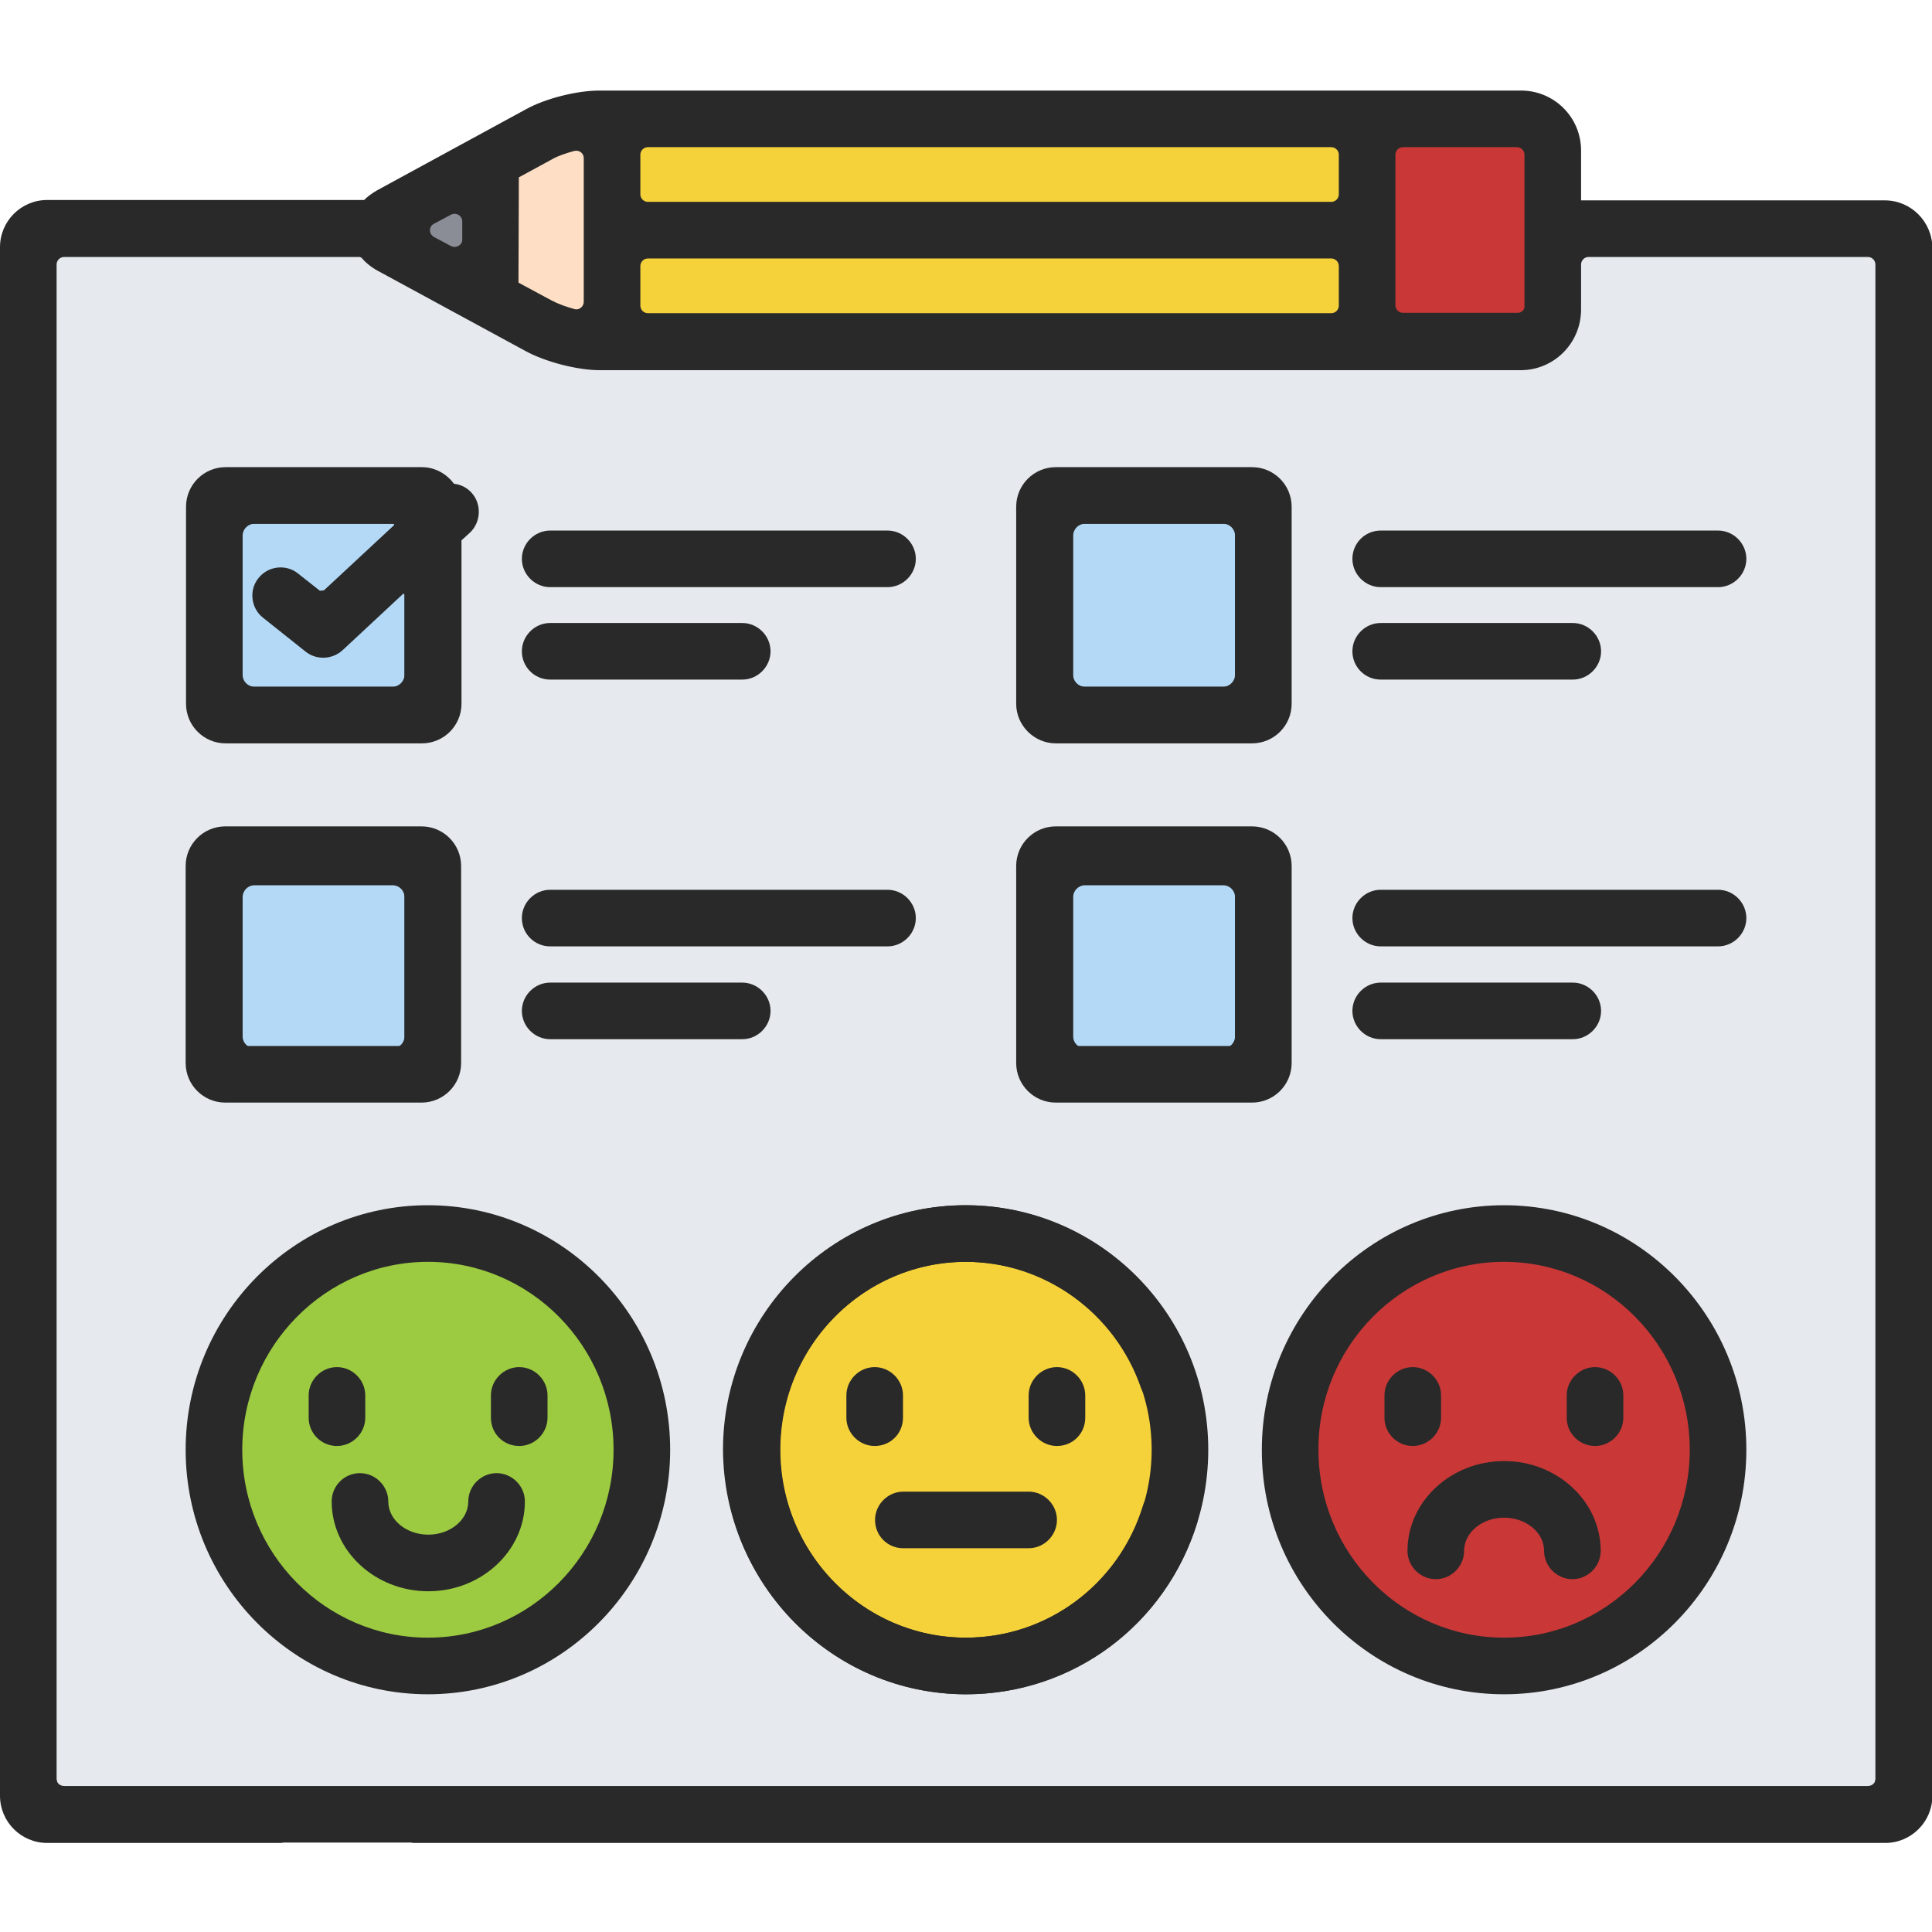
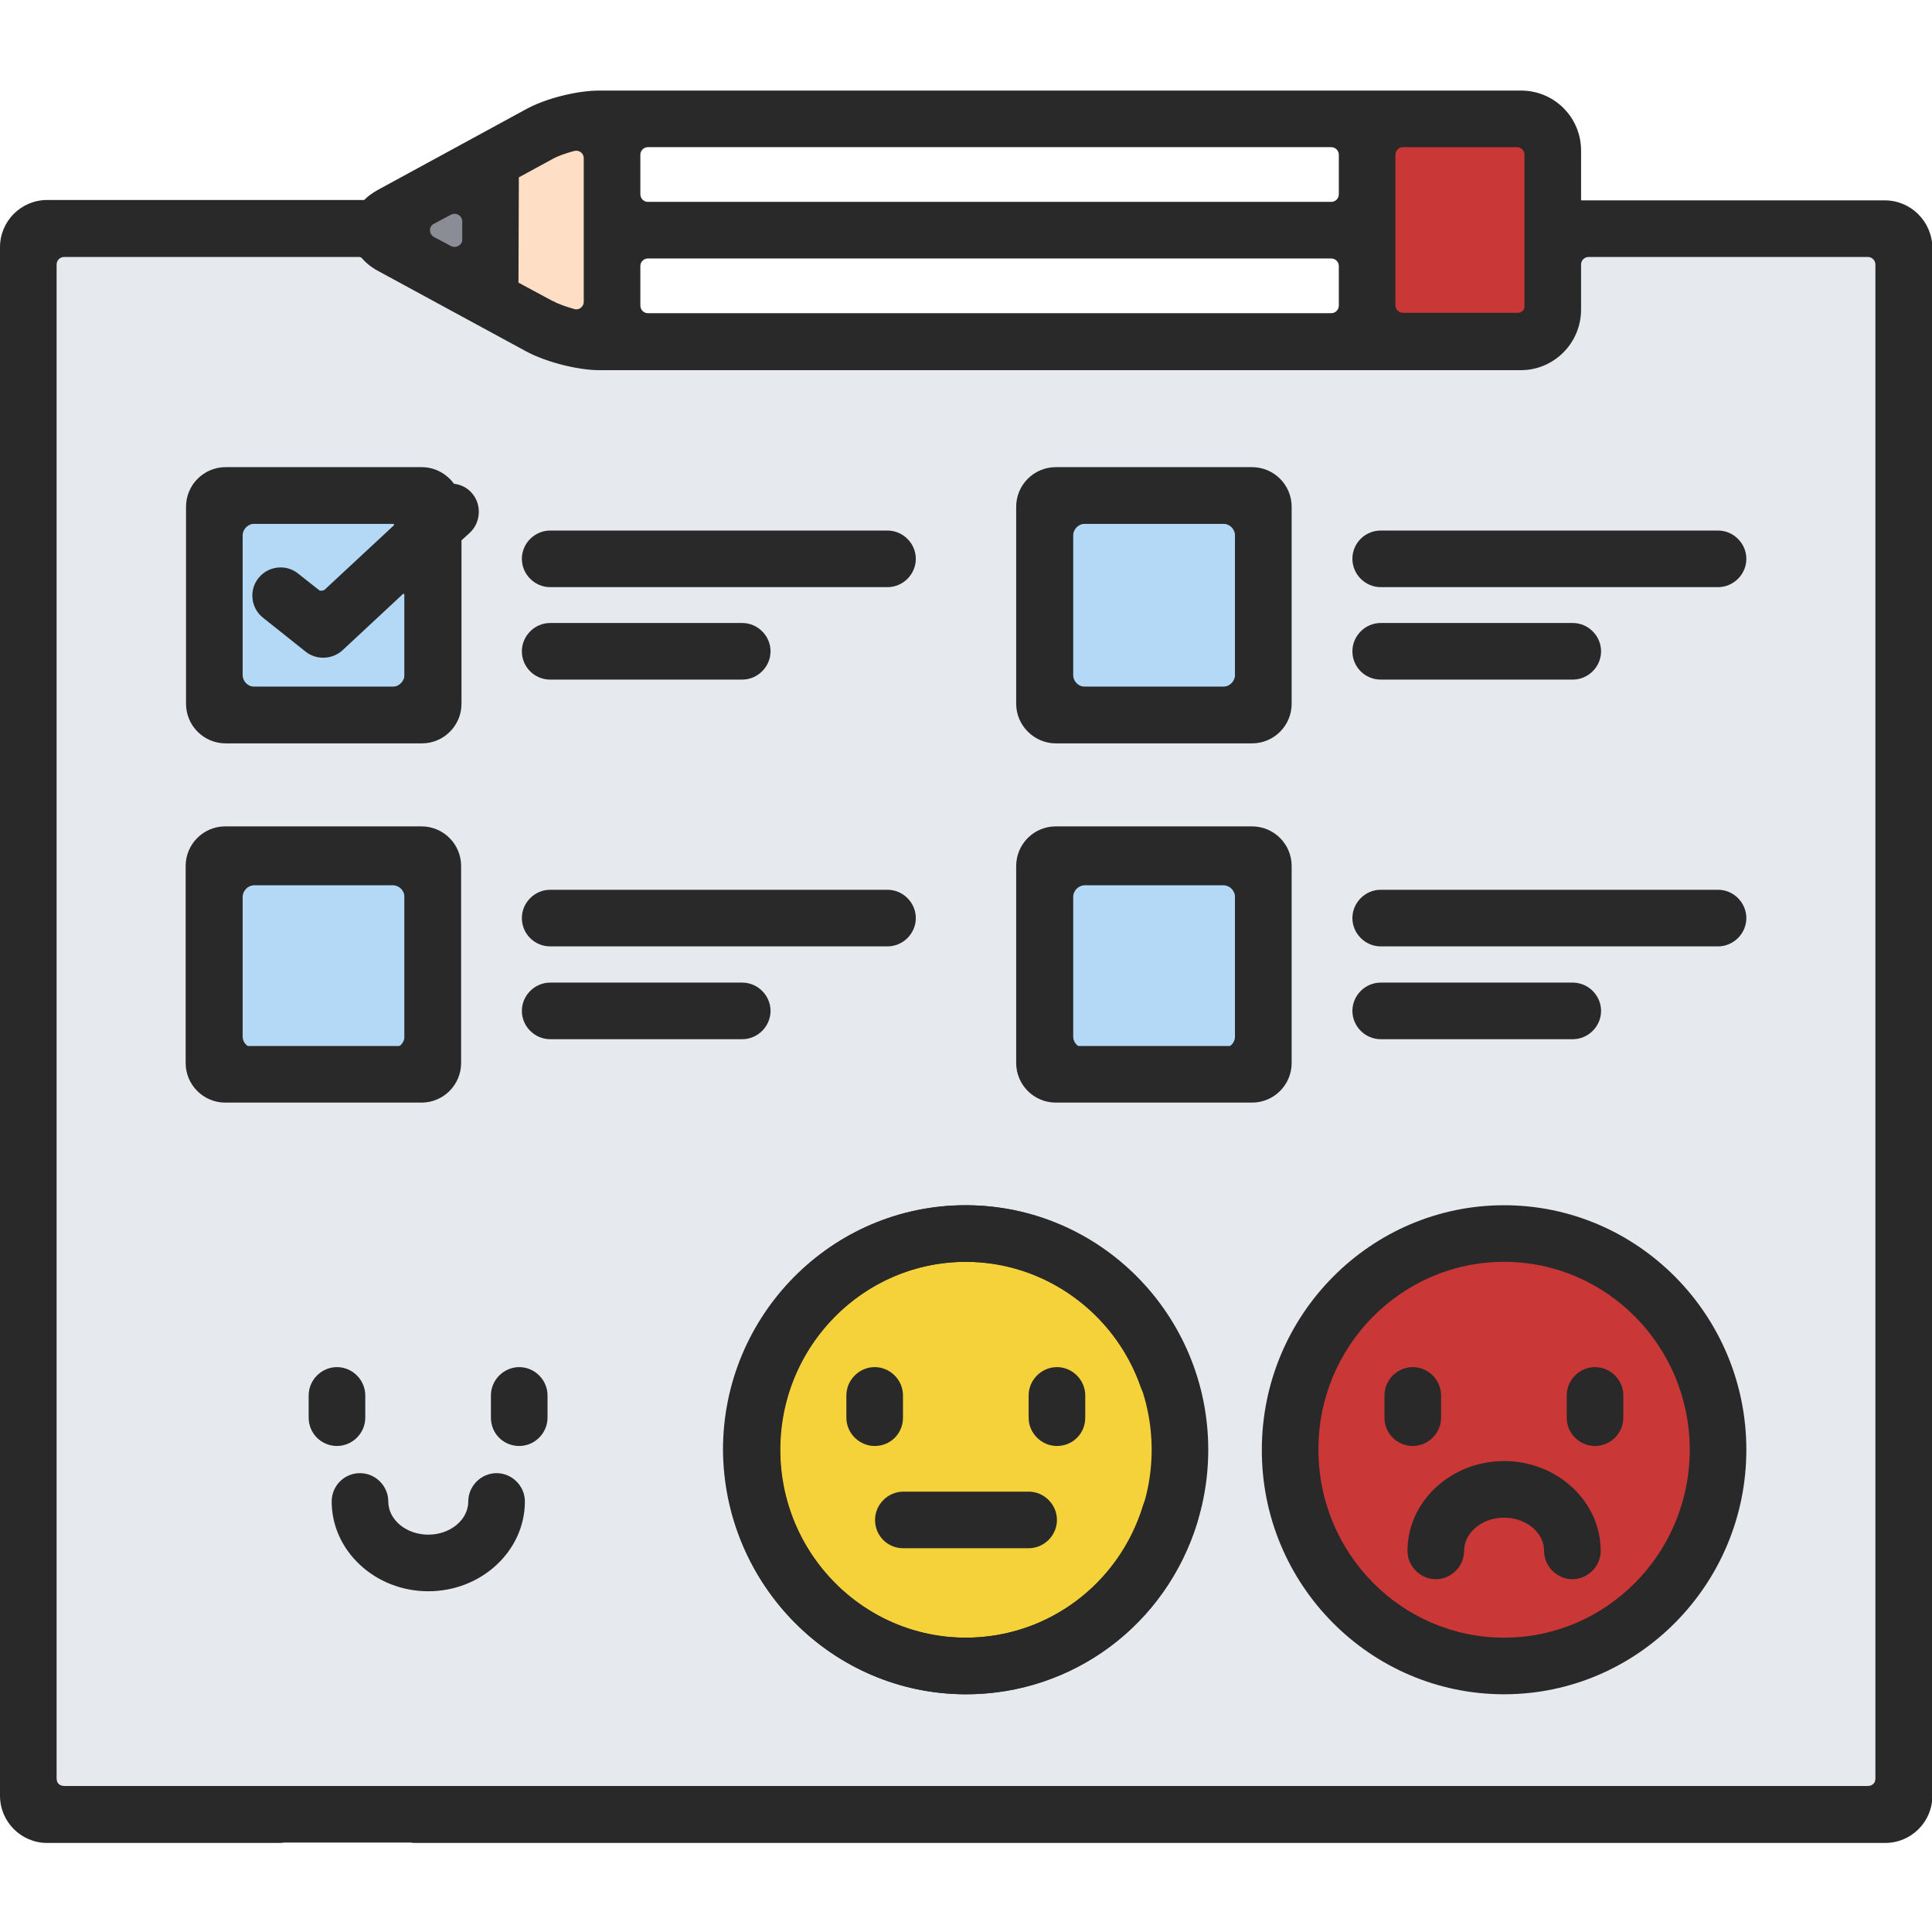
<svg xmlns="http://www.w3.org/2000/svg" version="1.1" id="Layer_1" x="0px" y="0px" viewBox="0 0 512 512" style="enable-background:new 0 0 512 512;" xml:space="preserve">
  <style type="text/css">
	.st0{fill:#E6E9ED;}
	.st1{fill:#F5D13A;stroke:#292929;stroke-width:15;stroke-miterlimit:10;}
	.st2{fill:#9CCA41;}
	.st3{fill:#C93737;}
	.st4{fill:#F5D13A;}
	.st5{fill:#FEDFC5;}
	.st6{fill:#8B8D96;}
	.st7{fill:#292929;}
	.st8{fill:#B3D9F7;}
</style>
  <path class="st0" d="M499.5,60.6h-88v21.5c0,4.6-3.8,8.4-8.5,8.4H158.8c-4.7,0-11.8-1.8-15.9-4.1L103.5,65c-2.2-1.2-3.2-2.9-3-4.5  h-88c-2.8,0-5,2.2-5,5v410.3c0,2.8,2.2,5,5,5h487c2.8,0,5-2.2,5-5V65.6C504.5,62.9,502.2,60.6,499.5,60.6z" />
  <path class="st1" d="M312.7,384.2c0,31.6-25.4,57.3-56.7,57.3s-56.7-25.7-56.7-57.3s25.4-57.3,56.7-57.3  C287.3,326.9,312.7,352.6,312.7,384.2z" />
-   <path class="st2" d="M170.2,384.2c0,31.6-25.4,57.3-56.7,57.3s-56.7-25.7-56.7-57.3s25.4-57.3,56.7-57.3S170.2,352.6,170.2,384.2z" />
  <path class="st3" d="M455.3,384.2c0,31.6-25.4,57.3-56.7,57.3s-56.7-25.7-56.7-57.3s25.4-57.3,56.7-57.3  C429.9,326.9,455.3,352.6,455.3,384.2z" />
-   <path class="st4" d="M403,31.5c4.7,0,8.5,3.8,8.5,8.4v42.2c0,4.6-3.8,8.5-8.5,8.5H158.8c-4.7,0-11.8-1.8-15.9-4.1l-39.4-21.4  c-4.1-2.2-4.1-5.9,0-8.1l39.4-21.4c4.1-2.2,11.3-4.1,15.9-4.1C158.8,31.5,403,31.5,403,31.5z" />
  <path class="st3" d="M411.5,82.1V39.9c0-4.6-3.8-8.4-8.5-8.4h-40.7v59.1H403C407.7,90.6,411.5,86.8,411.5,82.1z" />
  <path class="st5" d="M162.2,31.5h-3.4c-4.7,0-11.8,1.8-15.9,4.1L103.5,57c-4.1,2.2-4.1,5.9,0,8.1l39.4,21.4  c4.1,2.2,11.3,4.1,15.9,4.1h3.4L162.2,31.5L162.2,31.5z" />
  <path class="st6" d="M130,42.6L103.5,57c-4.1,2.2-4.1,5.9,0,8.1L130,79.5V42.6z" />
  <g>
    <path class="st7" d="M114.7,186.5c0,1.7-1.4,3-3,3h-52c-1.7,0-3-1.3-3-3v-52.2c0-1.6,1.3-3,3-3h52c1.6,0,3,1.4,3,3V186.5z" />
    <path class="st7" d="M114.7,281.7c0,1.6-1.4,3-3,3h-52c-1.7,0-3-1.4-3-3v-52.2c0-1.7,1.3-3,3-3h52c1.6,0,3,1.3,3,3V281.7z" />
    <path class="st7" d="M334.8,186.5c0,1.7-1.4,3-3,3h-52c-1.7,0-3-1.3-3-3v-52.2c0-1.6,1.3-3,3-3h52c1.6,0,3,1.4,3,3V186.5z" />
    <path class="st7" d="M334.8,281.7c0,1.6-1.4,3-3,3h-52c-1.7,0-3-1.4-3-3v-52.2c0-1.7,1.3-3,3-3h52c1.6,0,3,1.3,3,3V281.7z" />
  </g>
  <g>
    <path class="st8" d="M324.1,182h-36.5c-1.8,0-3.2-1.4-3.2-3.2V142c0-1.8,1.4-3.2,3.2-3.2h36.5c1.8,0,3.2,1.4,3.2,3.2v36.8   C327.3,180.5,325.9,182,324.1,182z" />
    <path class="st8" d="M324.1,277.8h-36.5c-1.8,0-3.2-1.4-3.2-3.2v-36.8c0-1.8,1.4-3.2,3.2-3.2h36.5c1.8,0,3.2,1.4,3.2,3.2v36.8   C327.3,276.4,325.9,277.8,324.1,277.8z" />
    <path class="st8" d="M104,277.8H67.5c-1.8,0-3.2-1.4-3.2-3.2v-36.8c0-1.8,1.4-3.2,3.2-3.2H104c1.8,0,3.2,1.4,3.2,3.2v36.8   C107.2,276.4,105.8,277.8,104,277.8z" />
    <path class="st8" d="M104,182H67.5c-1.8,0-3.2-1.4-3.2-3.2V142c0-1.8,1.4-3.2,3.2-3.2H104c1.8,0,3.2,1.4,3.2,3.2v36.8   C107.2,180.5,105.8,182,104,182z" />
  </g>
  <g>
    <g>
      <path class="st7" d="M256,449c28.3,0,53-18.3,61.3-45.6c1.2-4-1-8.2-5-9.4c-4-1.2-8.2,1-9.4,5c-6.4,20.9-25.3,35-47,35    c-27.1,0-49.2-22.3-49.2-49.8s22.1-49.8,49.2-49.8c20.8,0,39.5,13.4,46.4,33.2c1.4,3.9,5.6,6,9.5,4.6s6-5.6,4.6-9.5    c-9-25.9-33.4-43.3-60.6-43.3c-35.4,0-64.2,29.1-64.2,64.8C191.8,419.9,220.6,449,256,449z" />
      <path class="st7" d="M239.3,375.7v-5.9c0-4.1-3.4-7.5-7.5-7.5s-7.5,3.4-7.5,7.5v5.9c0,4.1,3.4,7.5,7.5,7.5    C236,383.2,239.3,379.9,239.3,375.7z" />
      <path class="st7" d="M287.6,375.7v-5.9c0-4.1-3.4-7.5-7.5-7.5s-7.5,3.4-7.5,7.5v5.9c0,4.1,3.4,7.5,7.5,7.5    C284.3,383.2,287.6,379.9,287.6,375.7z" />
      <path class="st7" d="M239.4,410.3h33.2c4.1,0,7.5-3.4,7.5-7.5s-3.4-7.5-7.5-7.5h-33.2c-4.1,0-7.5,3.4-7.5,7.5    C231.9,407,235.2,410.3,239.4,410.3z" />
    </g>
    <g>
-       <path class="st7" d="M113.4,449c35.4,0,64.2-29.1,64.2-64.8s-28.8-64.8-64.2-64.8s-64.2,29.1-64.2,64.8    C49.2,419.9,78,449,113.4,449z M113.4,334.4c27.1,0,49.2,22.3,49.2,49.8S140.5,434,113.4,434s-49.2-22.3-49.2-49.8    C64.2,356.8,86.3,334.4,113.4,334.4z" />
      <path class="st7" d="M89.3,383.2c4.1,0,7.5-3.4,7.5-7.5v-5.9c0-4.1-3.4-7.5-7.5-7.5s-7.5,3.4-7.5,7.5v5.9    C81.8,379.9,85.2,383.2,89.3,383.2z" />
      <path class="st7" d="M137.6,383.2c4.1,0,7.5-3.4,7.5-7.5v-5.9c0-4.1-3.4-7.5-7.5-7.5s-7.5,3.4-7.5,7.5v5.9    C130.1,379.9,133.4,383.2,137.6,383.2z" />
      <path class="st7" d="M87.9,397.9c0,13.1,11.5,23.8,25.6,23.8s25.6-10.7,25.6-23.8c0-4.1-3.4-7.5-7.5-7.5s-7.5,3.4-7.5,7.5    c0,4.8-4.7,8.8-10.6,8.8c-5.8,0-10.6-3.9-10.6-8.8c0-4.1-3.4-7.5-7.5-7.5C91.2,390.4,87.9,393.8,87.9,397.9z" />
    </g>
    <g>
      <path class="st7" d="M398.6,449c35.4,0,64.2-29.1,64.2-64.8s-28.8-64.8-64.2-64.8s-64.2,29.1-64.2,64.8    C334.3,419.9,363.1,449,398.6,449z M398.6,334.4c27.1,0,49.2,22.3,49.2,49.8S425.7,434,398.6,434s-49.2-22.3-49.2-49.8    C349.3,356.8,371.4,334.4,398.6,334.4z" />
      <path class="st7" d="M374.4,383.2c4.1,0,7.5-3.4,7.5-7.5v-5.9c0-4.1-3.4-7.5-7.5-7.5s-7.5,3.4-7.5,7.5v5.9    C366.9,379.9,370.3,383.2,374.4,383.2z" />
      <path class="st7" d="M422.7,383.2c4.1,0,7.5-3.4,7.5-7.5v-5.9c0-4.1-3.4-7.5-7.5-7.5s-7.5,3.4-7.5,7.5v5.9    C415.2,379.9,418.6,383.2,422.7,383.2z" />
      <path class="st7" d="M373,411c0,4.1,3.4,7.5,7.5,7.5s7.5-3.4,7.5-7.5c0-4.8,4.7-8.8,10.6-8.8c5.8,0,10.6,3.9,10.6,8.8    c0,4.1,3.4,7.5,7.5,7.5s7.5-3.4,7.5-7.5c0-13.1-11.5-23.8-25.6-23.8S373,397.9,373,411z" />
    </g>
    <g>
      <path class="st7" d="M145.8,155.6h89.4c4.1,0,7.5-3.4,7.5-7.5s-3.4-7.5-7.5-7.5h-89.4c-4.1,0-7.5,3.4-7.5,7.5    C138.3,152.2,141.7,155.6,145.8,155.6z" />
      <path class="st7" d="M145.8,180.1h50.9c4.1,0,7.5-3.4,7.5-7.5s-3.4-7.5-7.5-7.5h-50.9c-4.1,0-7.5,3.4-7.5,7.5    C138.3,176.8,141.7,180.1,145.8,180.1z" />
      <path class="st7" d="M49.2,281.7c0,5.8,4.7,10.5,10.5,10.5h52c5.8,0,10.5-4.7,10.5-10.5v-52.2c0-5.8-4.7-10.5-10.5-10.5h-52    c-5.8,0-10.5,4.7-10.5,10.5C49.2,229.5,49.2,281.7,49.2,281.7z M64.2,234h43v43.2h-43V234z" />
      <path class="st7" d="M145.8,250.8h89.4c4.1,0,7.5-3.4,7.5-7.5s-3.4-7.5-7.5-7.5h-89.4c-4.1,0-7.5,3.4-7.5,7.5    C138.3,247.5,141.7,250.8,145.8,250.8z" />
      <path class="st7" d="M204.2,267.9c0-4.1-3.4-7.5-7.5-7.5h-50.9c-4.1,0-7.5,3.4-7.5,7.5s3.4,7.5,7.5,7.5h50.9    C200.8,275.4,204.2,272,204.2,267.9z" />
      <path class="st7" d="M279.8,197h52c5.8,0,10.5-4.7,10.5-10.5v-52.2c0-5.8-4.7-10.5-10.5-10.5h-52c-5.8,0-10.5,4.7-10.5,10.5v52.2    C269.3,192.3,274.1,197,279.8,197z M284.3,138.8h43V182h-43V138.8z" />
      <path class="st7" d="M358.4,148.1c0,4.1,3.4,7.5,7.5,7.5h89.4c4.1,0,7.5-3.4,7.5-7.5s-3.4-7.5-7.5-7.5h-89.4    C361.8,140.6,358.4,143.9,358.4,148.1z" />
      <path class="st7" d="M365.9,180.1h50.9c4.1,0,7.5-3.4,7.5-7.5s-3.4-7.5-7.5-7.5h-50.9c-4.1,0-7.5,3.4-7.5,7.5    C358.4,176.8,361.8,180.1,365.9,180.1z" />
      <path class="st7" d="M342.3,281.7v-52.2c0-5.8-4.7-10.5-10.5-10.5h-52c-5.8,0-10.5,4.7-10.5,10.5v52.2c0,5.8,4.7,10.5,10.5,10.5    h52C337.6,292.2,342.3,287.5,342.3,281.7z M327.3,277.2h-43V234h43V277.2z" />
      <path class="st7" d="M455.3,235.8h-89.4c-4.1,0-7.5,3.4-7.5,7.5s3.4,7.5,7.5,7.5h89.4c4.1,0,7.5-3.4,7.5-7.5    S459.4,235.8,455.3,235.8z" />
      <path class="st7" d="M416.8,275.4c4.1,0,7.5-3.4,7.5-7.5s-3.4-7.5-7.5-7.5h-50.9c-4.1,0-7.5,3.4-7.5,7.5s3.4,7.5,7.5,7.5H416.8z" />
      <path class="st7" d="M124.9,130.5c-1.3-1.4-2.9-2.1-4.6-2.3c-1.9-2.6-5-4.4-8.5-4.4h-52c-5.8,0-10.5,4.7-10.5,10.5v52.2    c0,5.8,4.7,10.5,10.5,10.5h52c5.8,0,10.5-4.7,10.5-10.5v-43.3l2.3-2.1C127.5,138.3,127.7,133.5,124.9,130.5z M64.2,182v-43.2h40.1    l0,0c0.1,0.1,0.2,0.3,0.1,0.4l0,0l-18.5,17.2c-0.4,0.1-0.8,0.2-1.2,0.1l-5.7-4.5c-3.2-2.6-8-2-10.5,1.2c-2.6,3.2-2,8,1.2,10.5    l11.3,9c1.4,1.1,3,1.6,4.7,1.6c1.8,0,3.7-0.7,5.1-2l16-14.9c0.1-0.1,0.3,0,0.4,0.1l0,0.1V182H64.2z" />
    </g>
    <path class="st7" d="M499.5,53.1H472c0,0,0,0,0,0h-35c0,0,0,0,0,0h-18V39.9c0-8.8-7.1-15.9-15.9-15.9H158.8c-5.9,0-14.3,2.1-19.5,5   L100,50.4c-1.4,0.8-2.5,1.6-3.5,2.6h-84C5.6,53,0,58.6,0,65.5v0.1v410.2v0.1c0,6.9,5.6,12.5,12.5,12.5H74c0.4,0,0.8,0,1.2-0.1h33.7   c0.4,0.1,0.8,0.1,1.2,0.1h389.5c6.9,0,12.5-5.6,12.5-12.5v-0.1V65.6v0C512,58.7,506.4,53.1,499.5,53.1z M495,473.3l-478,0   c-0.7,0-1.4-0.3-1.8-1c-0.1-0.3-0.2-0.6-0.2-0.9v-1.1V71.7v-1.6c0-1.1,0.9-2,2-2h1.1h77.1c0.3,0,0.4,0.1,0.5,0.2l0-0.1   c1.1,1.3,2.5,2.5,4.3,3.5l39.4,21.4c5.2,2.8,13.6,5,19.5,5H403c8.8,0,15.9-7.1,16-15.9c0,0,0-0.1,0-0.1v0V71.7v-1.6   c0-1.1,0.9-2,2-2h74c1.1,0,2,0.9,2,2v1.1v398.6v1.6c0,0.3-0.1,0.6-0.2,0.9C496.4,473,495.7,473.3,495,473.3z M402,39   c1.1,0,2,0.9,2,2v19.6v20.1c0,0,0,0.1,0,0.2c0,0.2,0,0.4,0,0.4c0,0.2-0.1,0.7-0.4,1c-0.5,0.5-1.1,0.6-1.2,0.6c-0.1,0-0.1,0-0.2,0   h-30.4c-1.1,0-2-0.9-2-2V41c0-1.1,0.9-2,2-2H402z M171.7,39h181.1c1.1,0,2,0.9,2,2v10.5c0,1.1-0.9,2-2,2H171.7c-1.1,0-2-0.9-2-2V41   C169.7,39.9,170.6,39,171.7,39z M171.7,68.5h181.1c1.1,0,2,0.9,2,2V81c0,1.1-0.9,2-2,2H171.7c-1.1,0-2-0.9-2-2V70.5   C169.7,69.4,170.6,68.5,171.7,68.5z M137.5,47l9-4.9c1.4-0.8,3.5-1.5,5.7-2.1c1.3-0.3,2.5,0.6,2.5,1.9l0,38.1   c0,1.3-1.3,2.3-2.5,1.9c-2.1-0.6-4.2-1.3-5.6-2.1c0,0-0.1,0-0.1,0l-9.1-4.9L137.5,47L137.5,47z M119.5,65.2l-4.5-2.4   c-1.4-0.8-1.4-2.8,0-3.5l4.5-2.4c1.3-0.7,3,0.2,3,1.8v4.9C122.5,64.9,120.9,65.9,119.5,65.2z" />
  </g>
</svg>